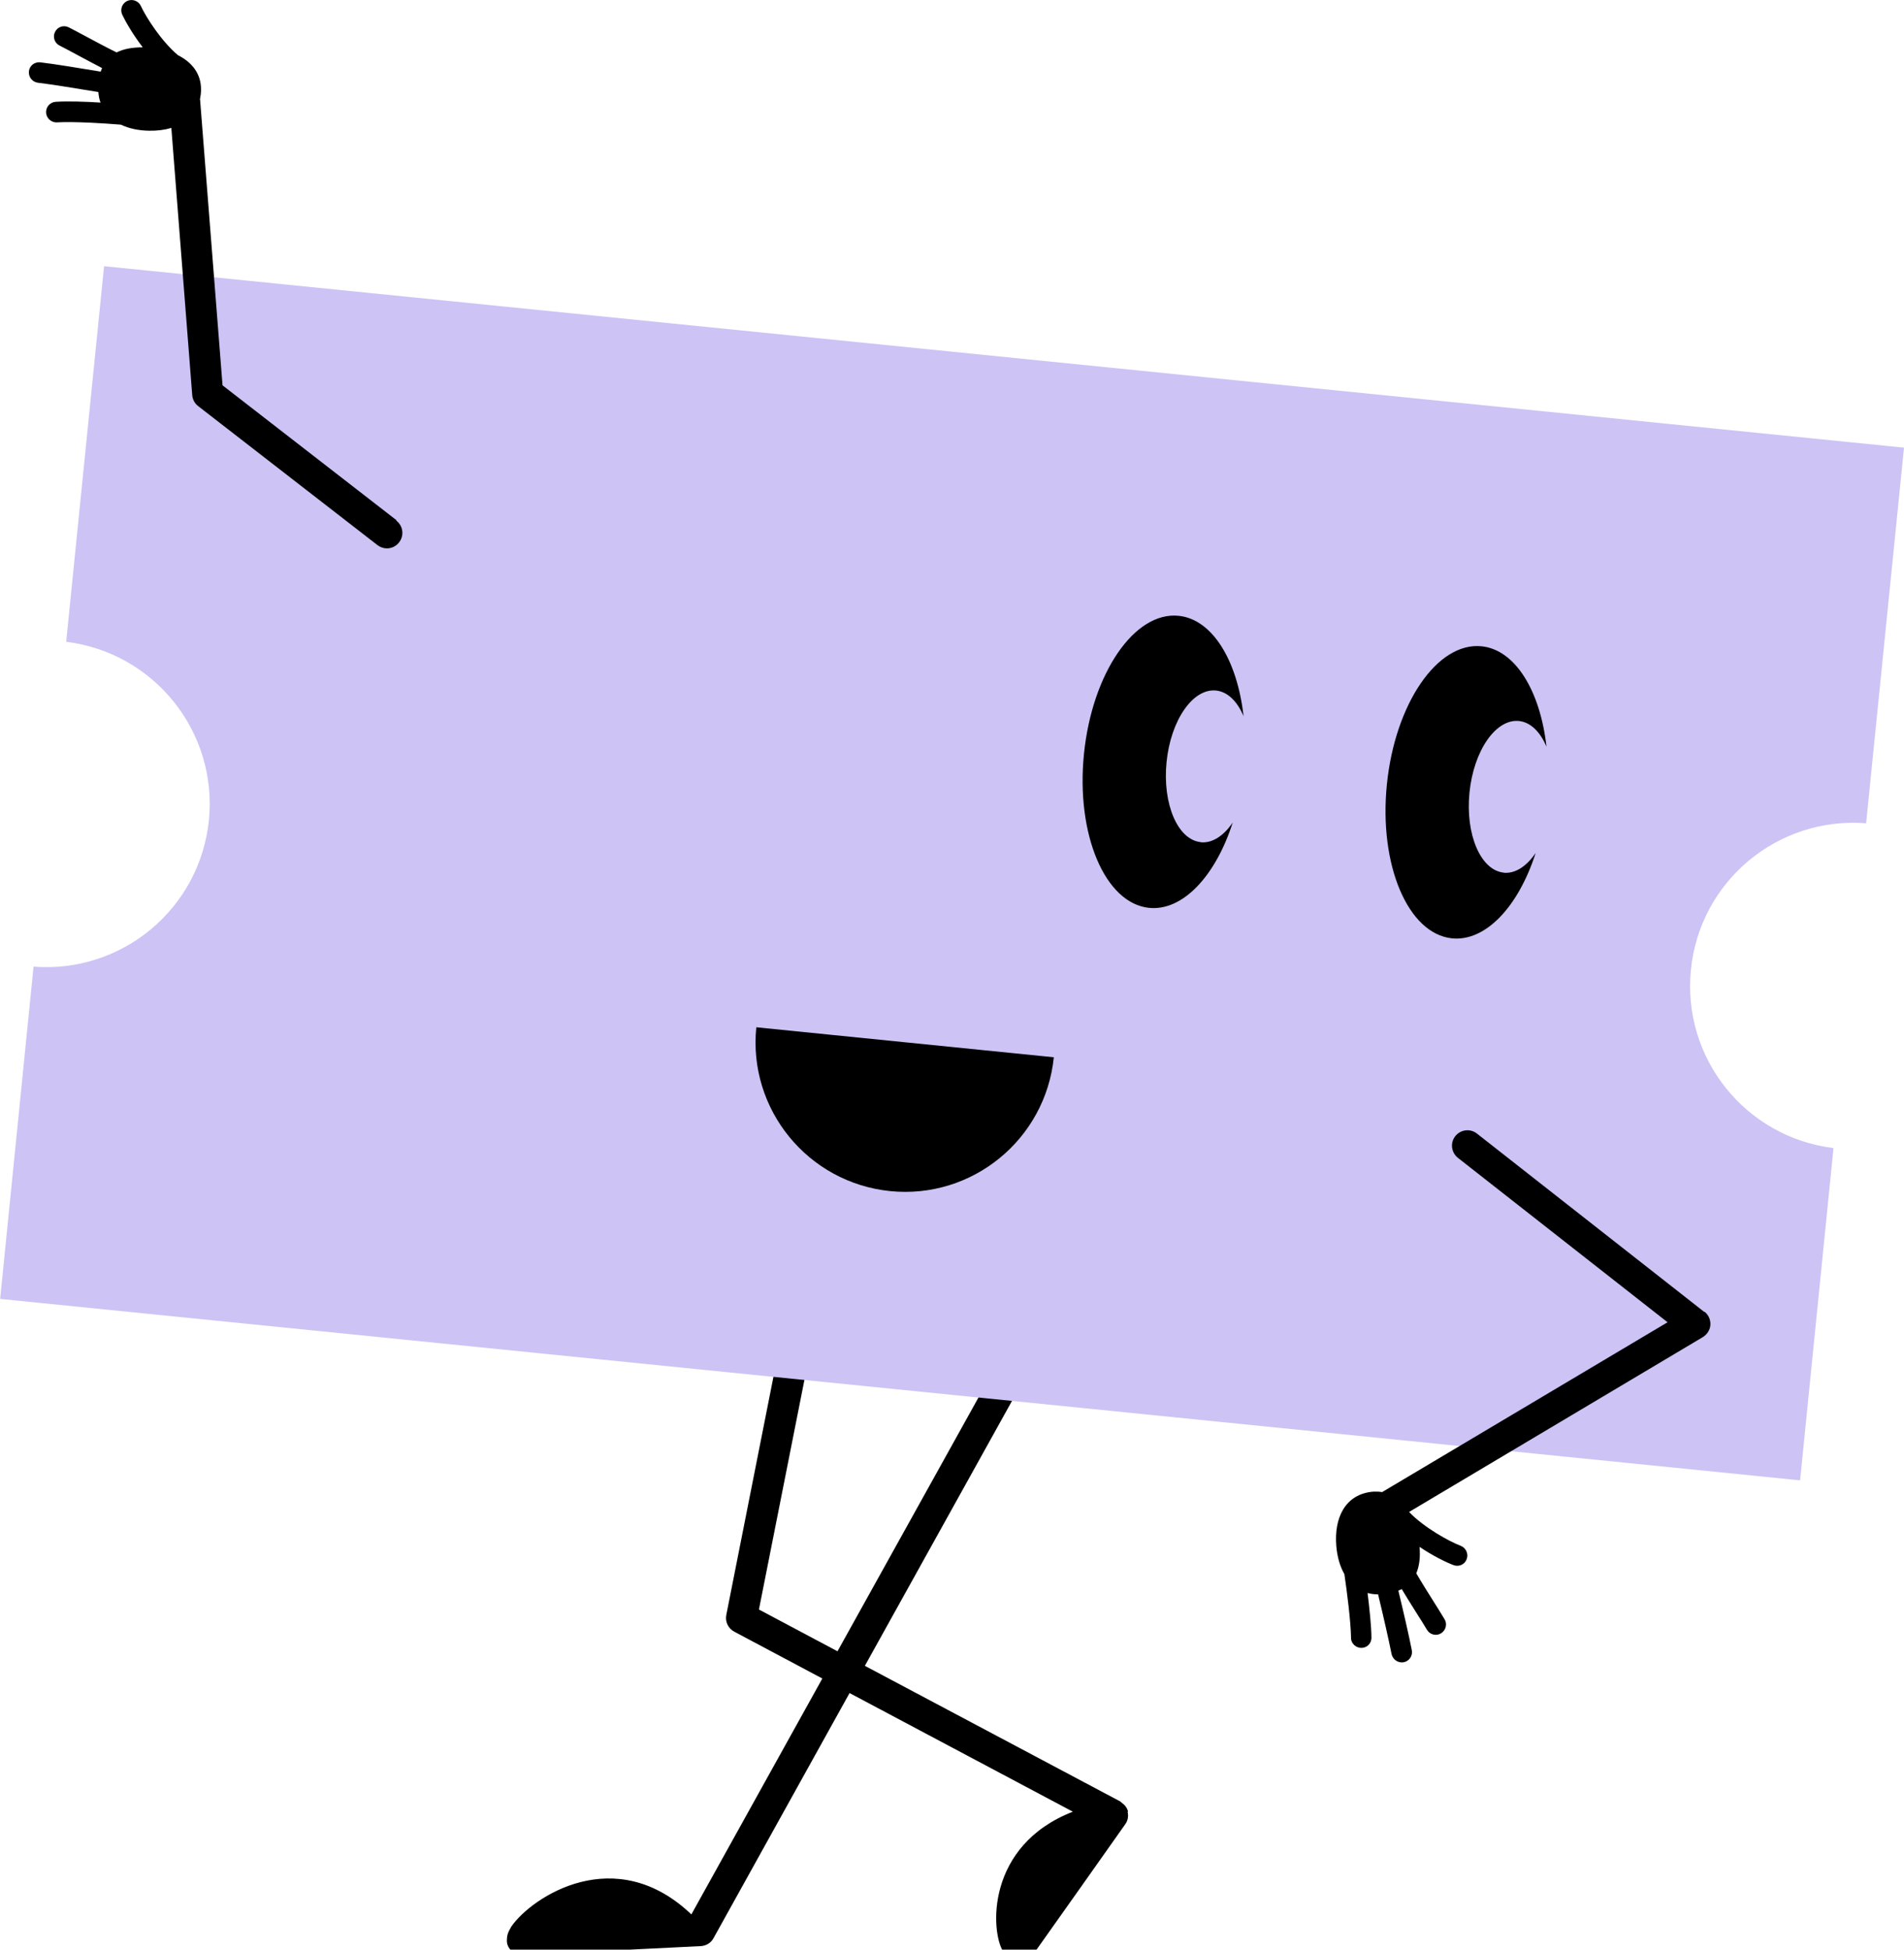
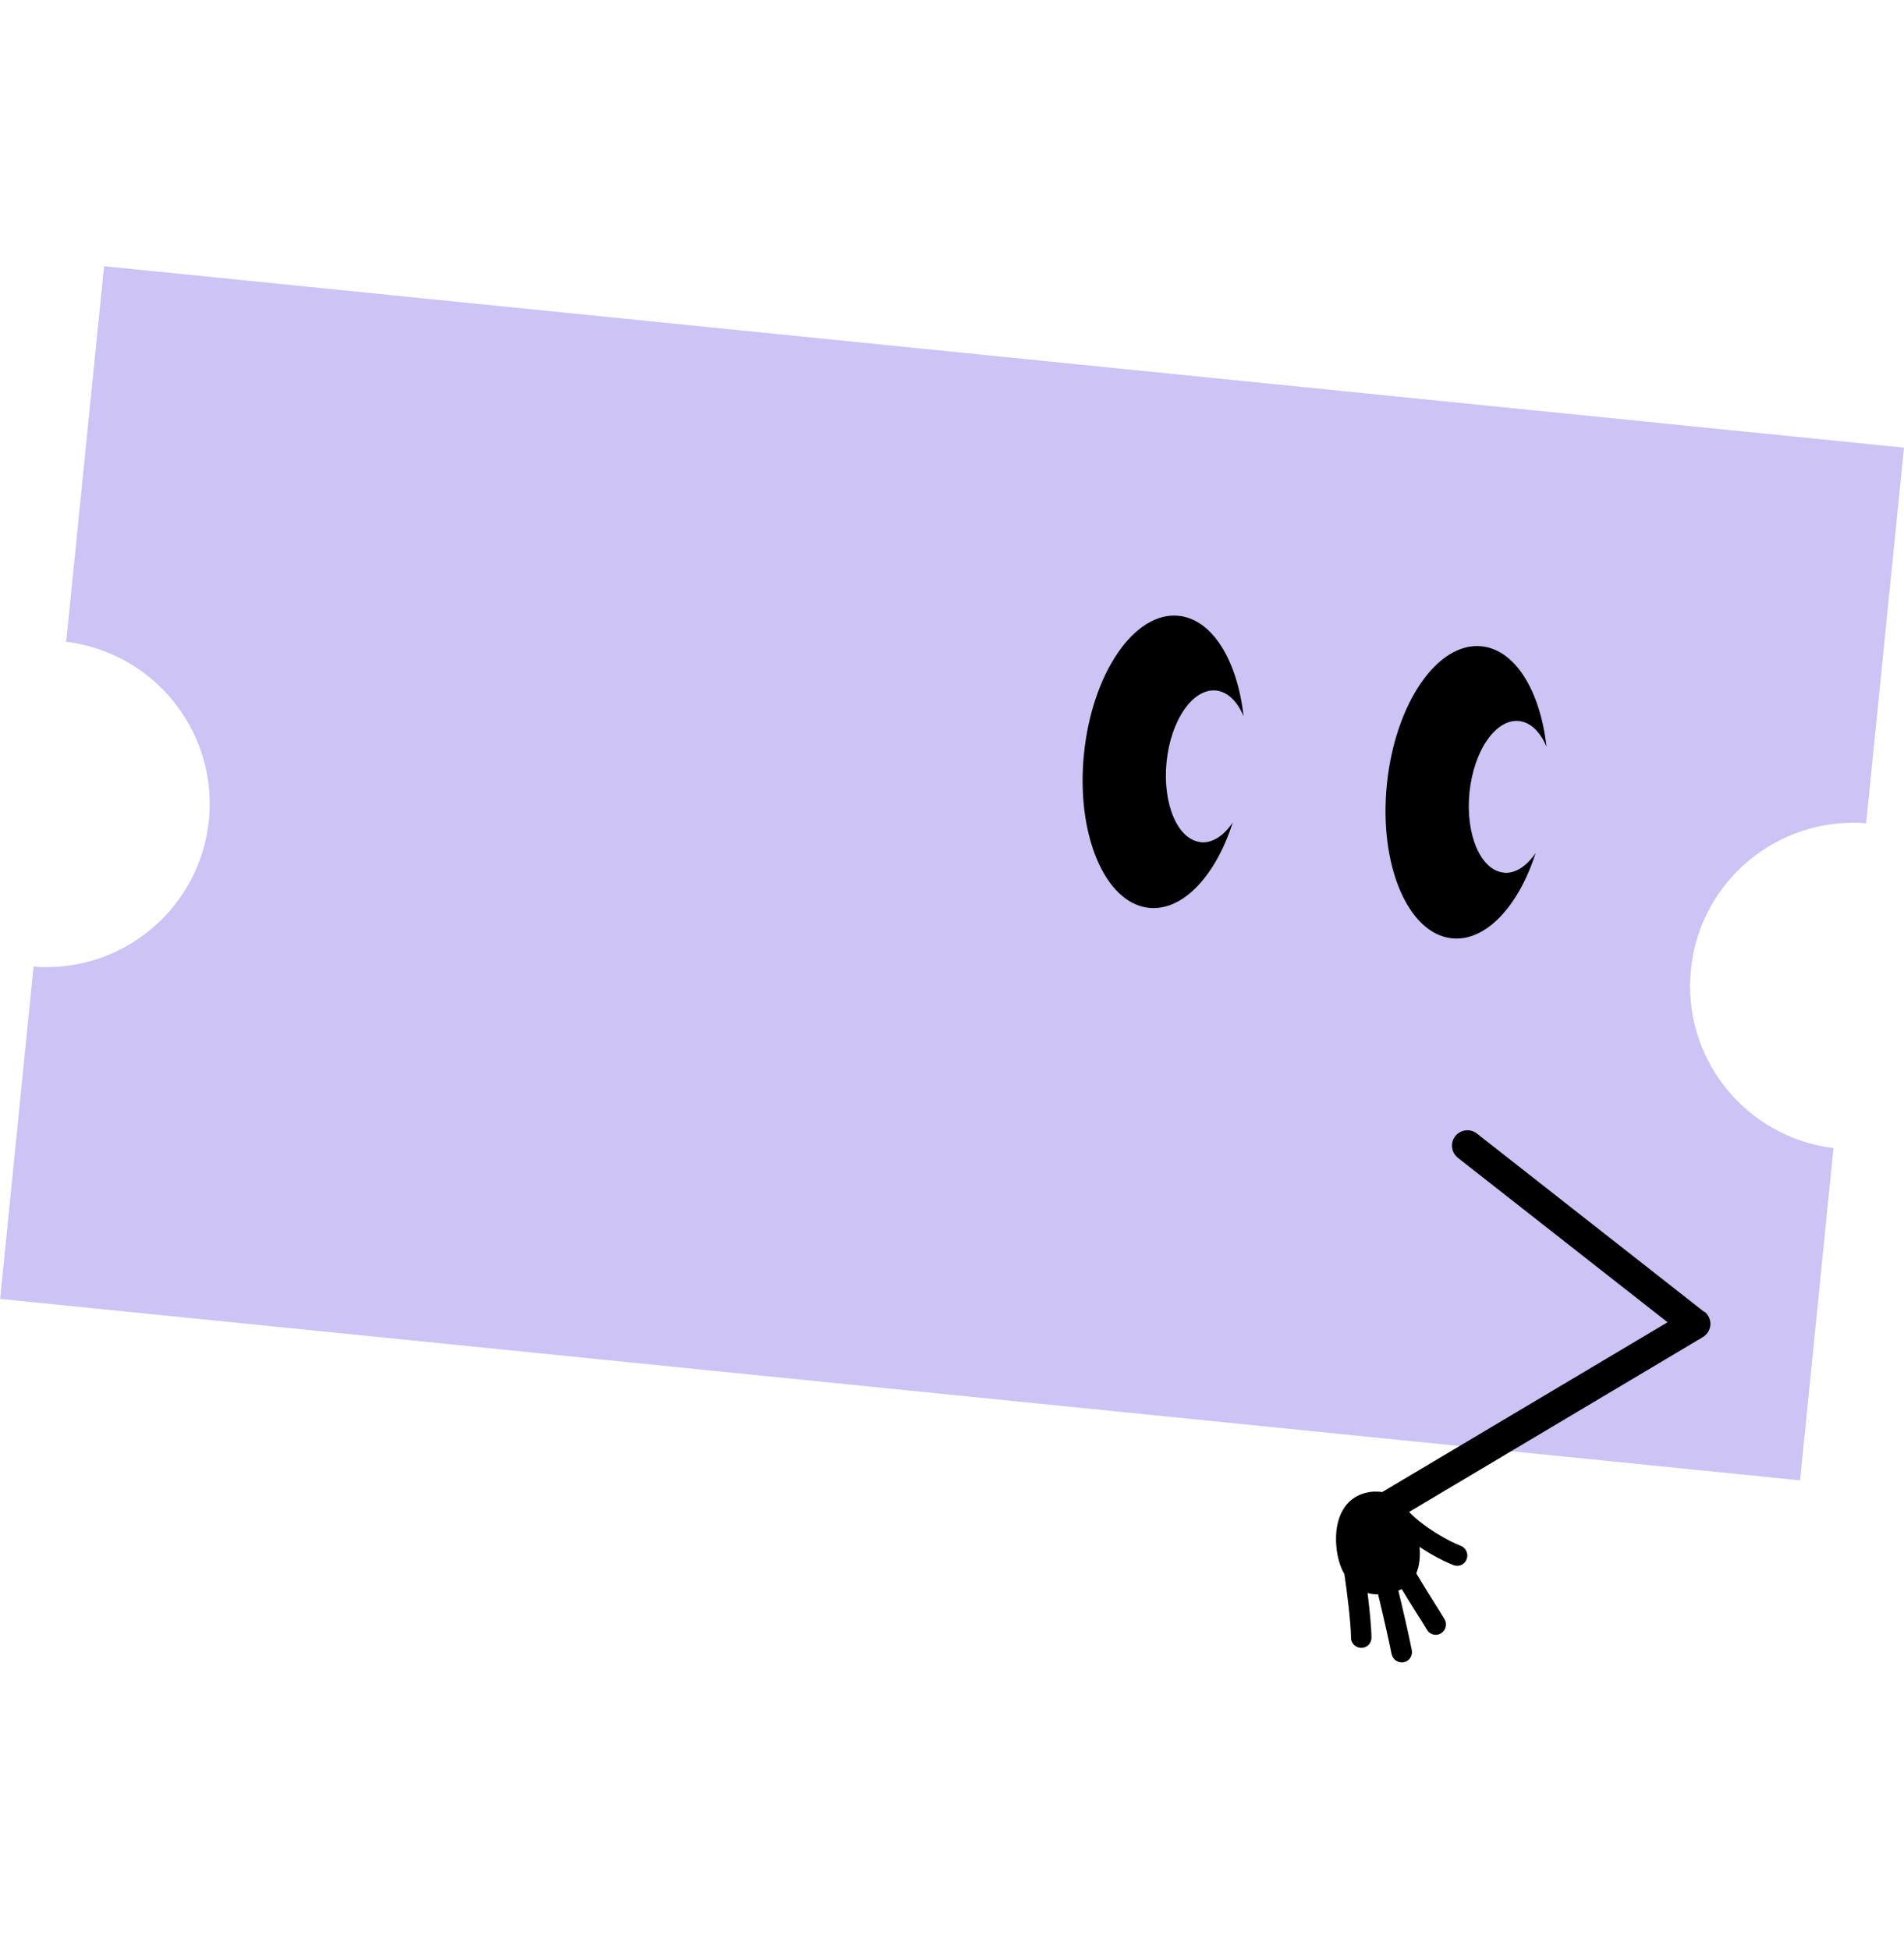
<svg xmlns="http://www.w3.org/2000/svg" viewBox="0 0 168 172" fill="none">
  <g clipPath="url(#clip0_598_14512)">
-     <path d="M99.534 159.817C99.452 159.49 99.247 159.23 98.974 159.039C98.933 159.012 98.893 158.957 98.852 158.93L76.311 146.962L94.172 114.81C94.54 114.155 94.294 113.323 93.64 112.954C92.985 112.586 92.152 112.831 91.784 113.486L73.897 145.679L66.965 141.994L74.115 105.912C74.265 105.175 73.787 104.452 73.037 104.316C72.3 104.152 71.577 104.643 71.427 105.394L64.086 142.472C63.964 143.059 64.25 143.659 64.782 143.946L72.559 148.081L61.003 168.892C54.29 162.492 46.949 167.336 45.121 169.957C44.821 170.489 44.739 170.666 44.725 171.171C44.698 171.908 45.367 172.468 46.09 172.468C46.117 172.468 46.131 172.468 46.158 172.468L61.835 171.69C62.313 171.662 62.736 171.403 62.954 170.994L74.961 149.364L94.663 159.831C86.981 162.819 87.391 170.421 88.523 172.181C88.755 172.522 88.837 172.659 89.342 172.877C89.615 173 89.778 173.014 90.051 173.014C90.474 173.014 90.843 172.85 91.061 172.563C91.279 172.277 99.288 160.936 99.288 160.936C99.52 160.622 99.588 160.213 99.493 159.831L99.534 159.817Z" fill="black" />
    <path d="M164.657 72.628L168 39.493L9.183 23.486L5.84 56.62C13.603 57.575 19.211 64.549 18.433 72.355C17.642 80.174 10.752 85.892 2.961 85.278L0.014 114.592L158.831 130.599L161.778 101.286C154.015 100.331 148.407 93.357 149.198 85.538C149.99 77.718 156.88 72.014 164.671 72.628H164.657Z" fill="#CDC3F5" />
    <path d="M132.675 76.982C130.642 76.777 129.291 73.611 129.659 69.926C130.028 66.228 131.979 63.403 134.026 63.608C135.063 63.717 135.908 64.577 136.454 65.873C135.908 60.974 133.712 57.317 130.724 57.016C126.835 56.621 123.097 62.066 122.373 69.189C121.65 76.299 124.229 82.386 128.118 82.781C131.106 83.082 133.998 79.943 135.499 75.248C134.708 76.422 133.698 77.091 132.675 76.995V76.982Z" fill="black" />
    <path d="M105.946 74.293C103.913 74.088 102.563 70.922 102.931 67.238C103.299 63.539 105.25 60.715 107.297 60.919C108.334 61.029 109.18 61.888 109.726 63.185C109.18 58.285 106.983 54.628 103.995 54.328C100.107 53.932 96.368 59.377 95.645 66.501C94.922 73.611 97.501 79.697 101.389 80.093C104.377 80.393 107.27 77.254 108.771 72.56C107.979 73.734 106.97 74.402 105.946 74.307V74.293Z" fill="black" />
-     <path d="M92.984 93.275C92.247 100.522 85.78 105.817 78.535 105.08C71.29 104.343 65.996 97.874 66.733 90.628L92.984 93.275Z" fill="black" />
-     <path d="M34.984 45.894L19.635 33.994L17.656 8.816C17.656 8.816 17.656 8.789 17.643 8.761C17.697 8.502 17.738 8.215 17.738 7.915C17.752 6.482 16.906 5.472 15.705 4.872C14.259 3.657 12.895 1.542 12.431 0.532C12.226 0.082 11.68 -0.123 11.23 0.082C10.78 0.287 10.575 0.819 10.78 1.283C11.08 1.924 11.735 3.057 12.595 4.176C11.68 4.176 10.903 4.312 10.289 4.626C9.484 4.231 8.46 3.685 7.724 3.289C7.11 2.961 6.536 2.648 6.073 2.416C5.622 2.184 5.077 2.361 4.858 2.811C4.626 3.262 4.817 3.808 5.268 4.026C5.718 4.258 6.291 4.558 6.891 4.886C7.751 5.35 8.433 5.704 9.006 6.005C8.965 6.1 8.924 6.209 8.883 6.319C7.055 6.018 4.845 5.65 3.562 5.5C3.057 5.445 2.607 5.786 2.552 6.291C2.498 6.783 2.853 7.247 3.357 7.301C4.613 7.451 6.85 7.82 8.679 8.12C8.706 8.447 8.76 8.761 8.87 9.048C7.519 8.966 6.004 8.911 4.926 8.98C4.422 9.007 4.04 9.43 4.067 9.935C4.094 10.385 4.449 10.754 4.899 10.795C4.94 10.795 4.981 10.795 5.036 10.795C6.564 10.713 9.17 10.877 10.671 10.999C11.38 11.341 12.24 11.518 13.154 11.532C13.863 11.545 14.518 11.463 15.119 11.286L16.961 34.854C16.988 35.236 17.179 35.591 17.479 35.823L33.306 48.091C33.552 48.282 33.852 48.378 34.139 48.378C34.548 48.378 34.944 48.2 35.216 47.846C35.68 47.245 35.571 46.399 34.971 45.935L34.984 45.894Z" fill="black" />
    <path d="M150.372 115.738L130.315 100.003C129.728 99.539 128.869 99.648 128.405 100.235C127.941 100.822 128.05 101.682 128.637 102.146L147.138 116.652L121.951 131.636C121.705 131.595 121.446 131.582 121.173 131.595C118.676 131.8 117.694 133.929 117.912 136.426C117.994 137.341 118.226 138.187 118.622 138.869C118.84 140.357 119.181 142.95 119.209 144.478C119.209 144.519 119.209 144.56 119.209 144.601C119.277 145.038 119.659 145.379 120.123 145.379C120.628 145.379 121.023 144.969 121.01 144.464C120.996 143.386 120.832 141.885 120.668 140.534C120.955 140.616 121.269 140.657 121.596 140.657C122.033 142.458 122.538 144.669 122.783 145.911C122.879 146.402 123.356 146.73 123.848 146.648C124.339 146.552 124.666 146.088 124.571 145.583C124.325 144.314 123.82 142.131 123.384 140.329C123.493 140.288 123.588 140.234 123.684 140.193C124.011 140.739 124.421 141.408 124.939 142.226C125.307 142.799 125.649 143.345 125.908 143.782C126.167 144.219 126.726 144.355 127.149 144.096C127.572 143.837 127.722 143.277 127.463 142.854C127.19 142.404 126.849 141.844 126.481 141.271C126.044 140.575 125.417 139.579 124.966 138.801C125.239 138.16 125.335 137.382 125.253 136.467C126.426 137.259 127.6 137.832 128.255 138.078C128.718 138.255 129.251 138.023 129.414 137.545C129.592 137.081 129.346 136.549 128.882 136.372C127.845 135.976 125.649 134.762 124.339 133.397C124.339 133.397 124.339 133.397 124.339 133.383L150.249 117.962C150.631 117.73 150.89 117.321 150.917 116.884C150.945 116.448 150.754 115.997 150.399 115.724L150.372 115.738Z" fill="black" />
  </g>
  <defs>
    <clipPath id="clip0_598_14512">
      <rect width="168" height="173" fill="white" />
    </clipPath>
  </defs>
</svg>